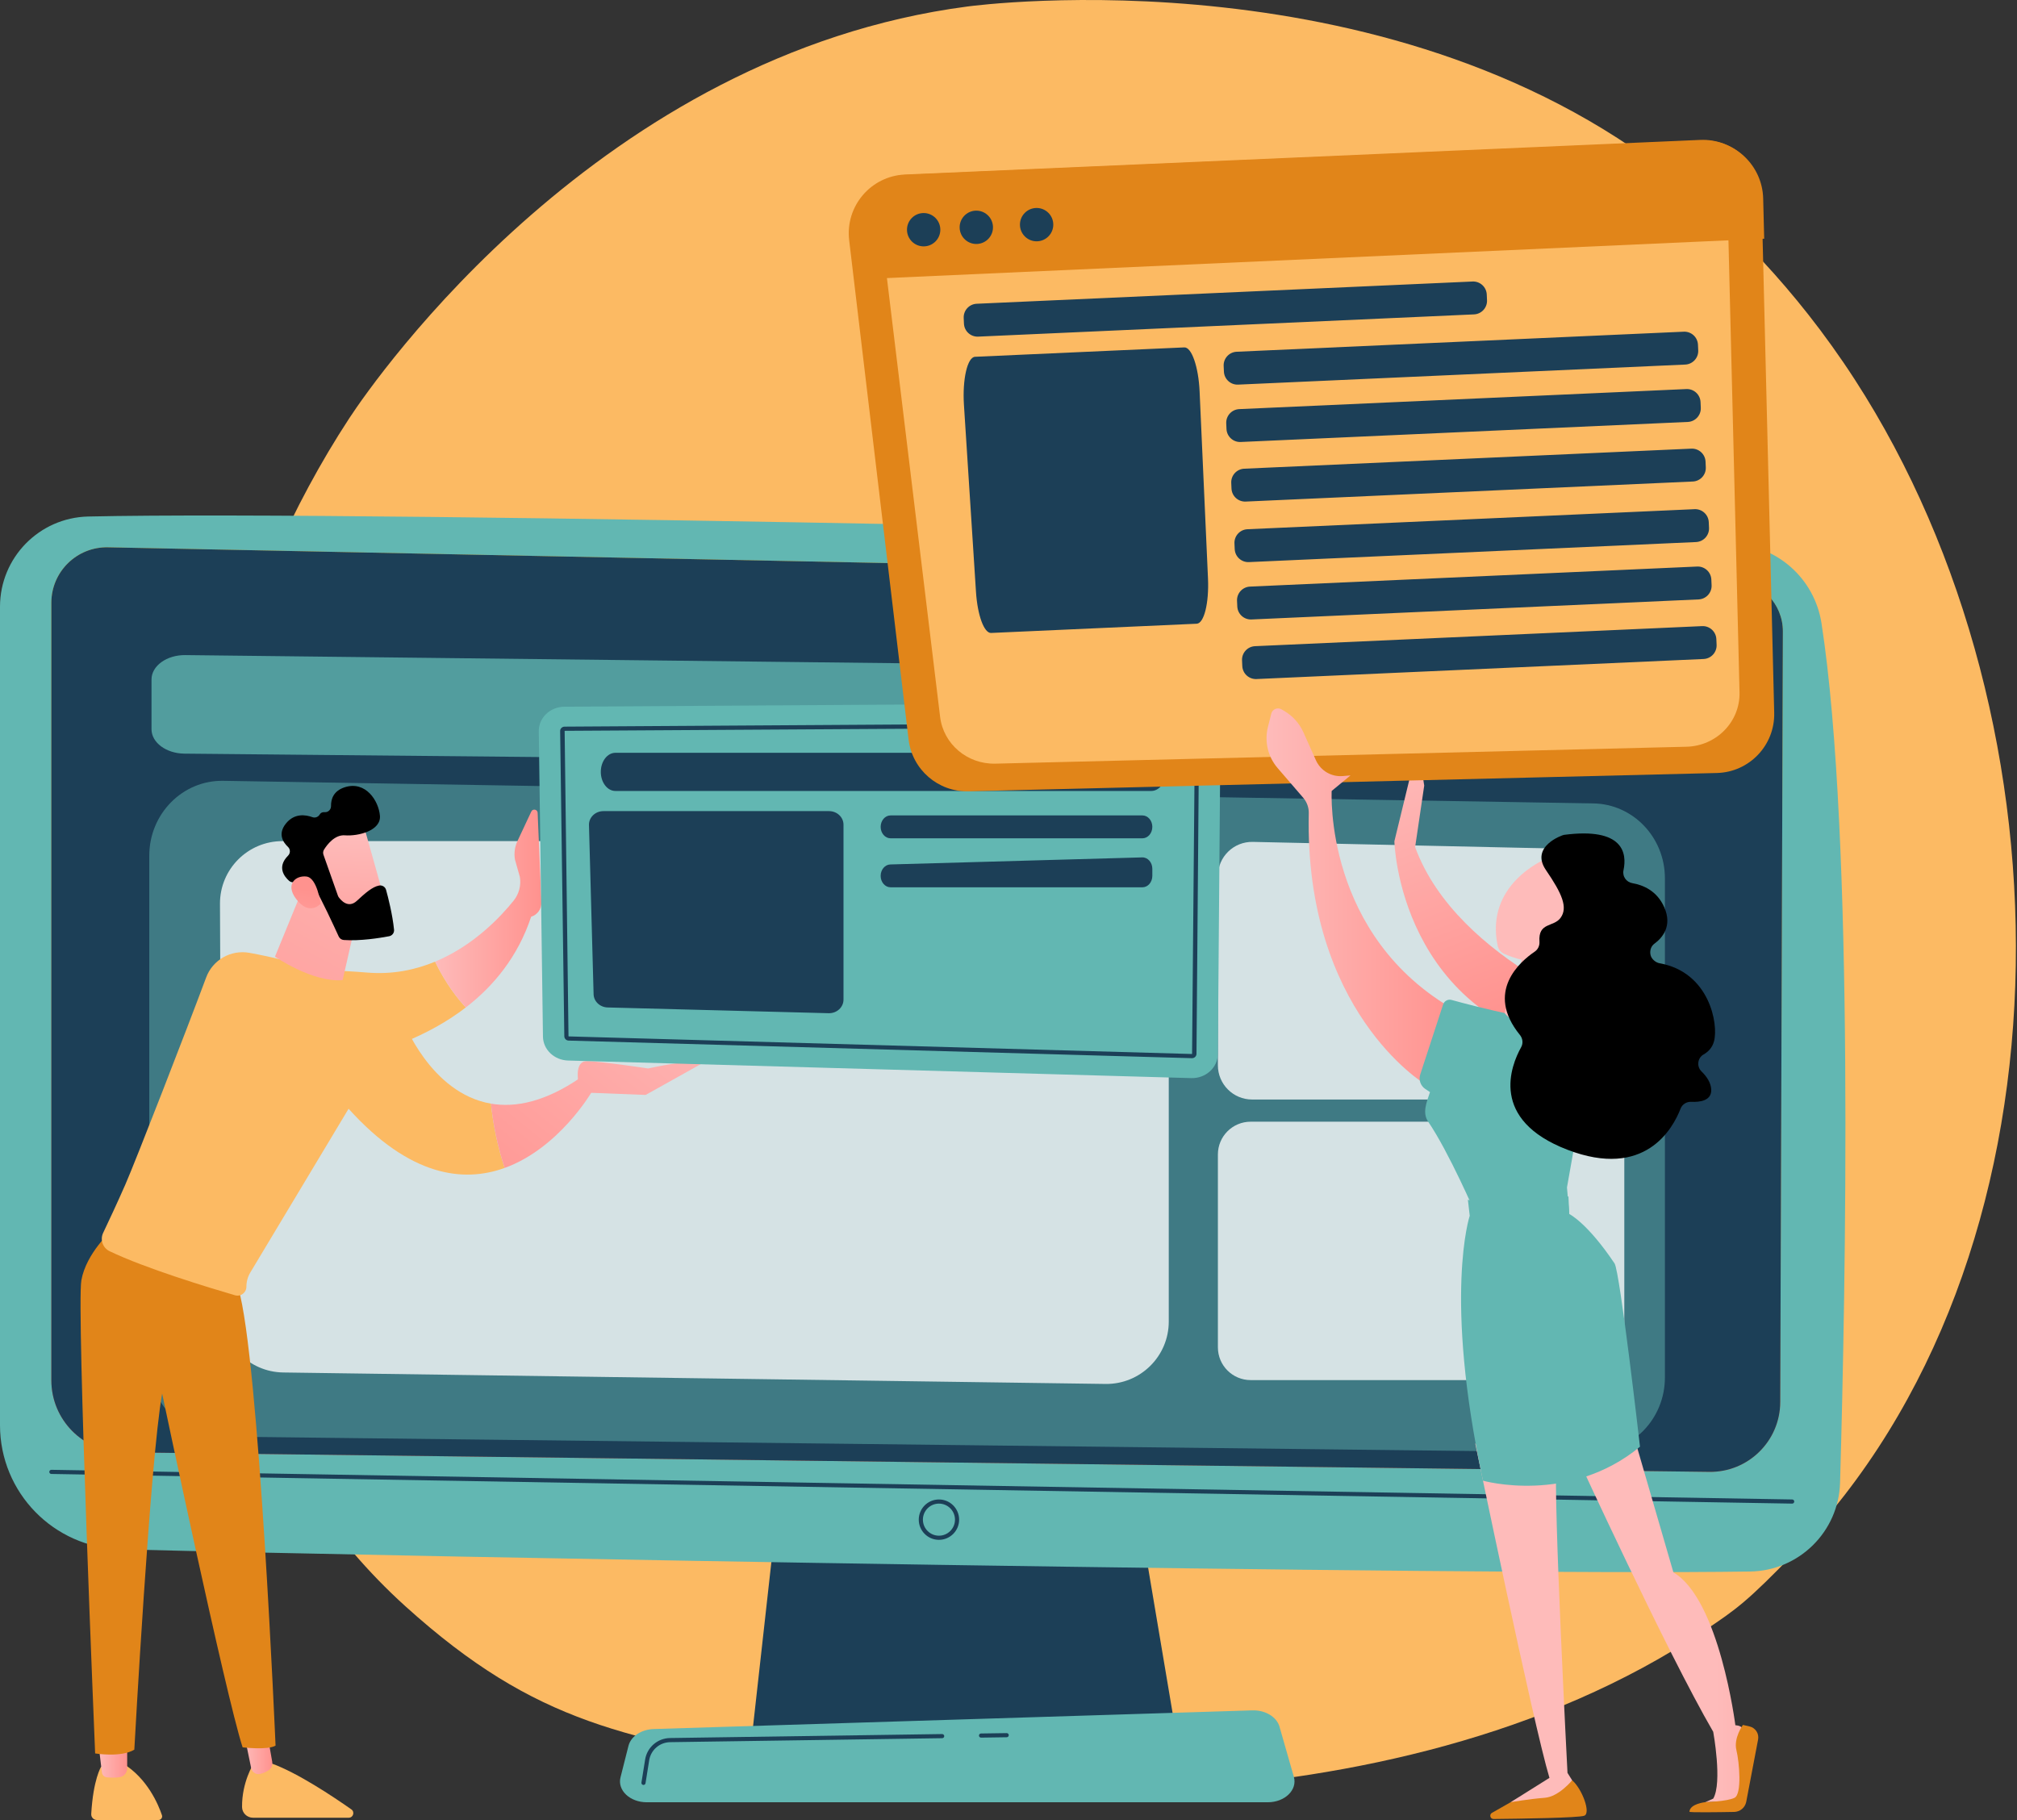
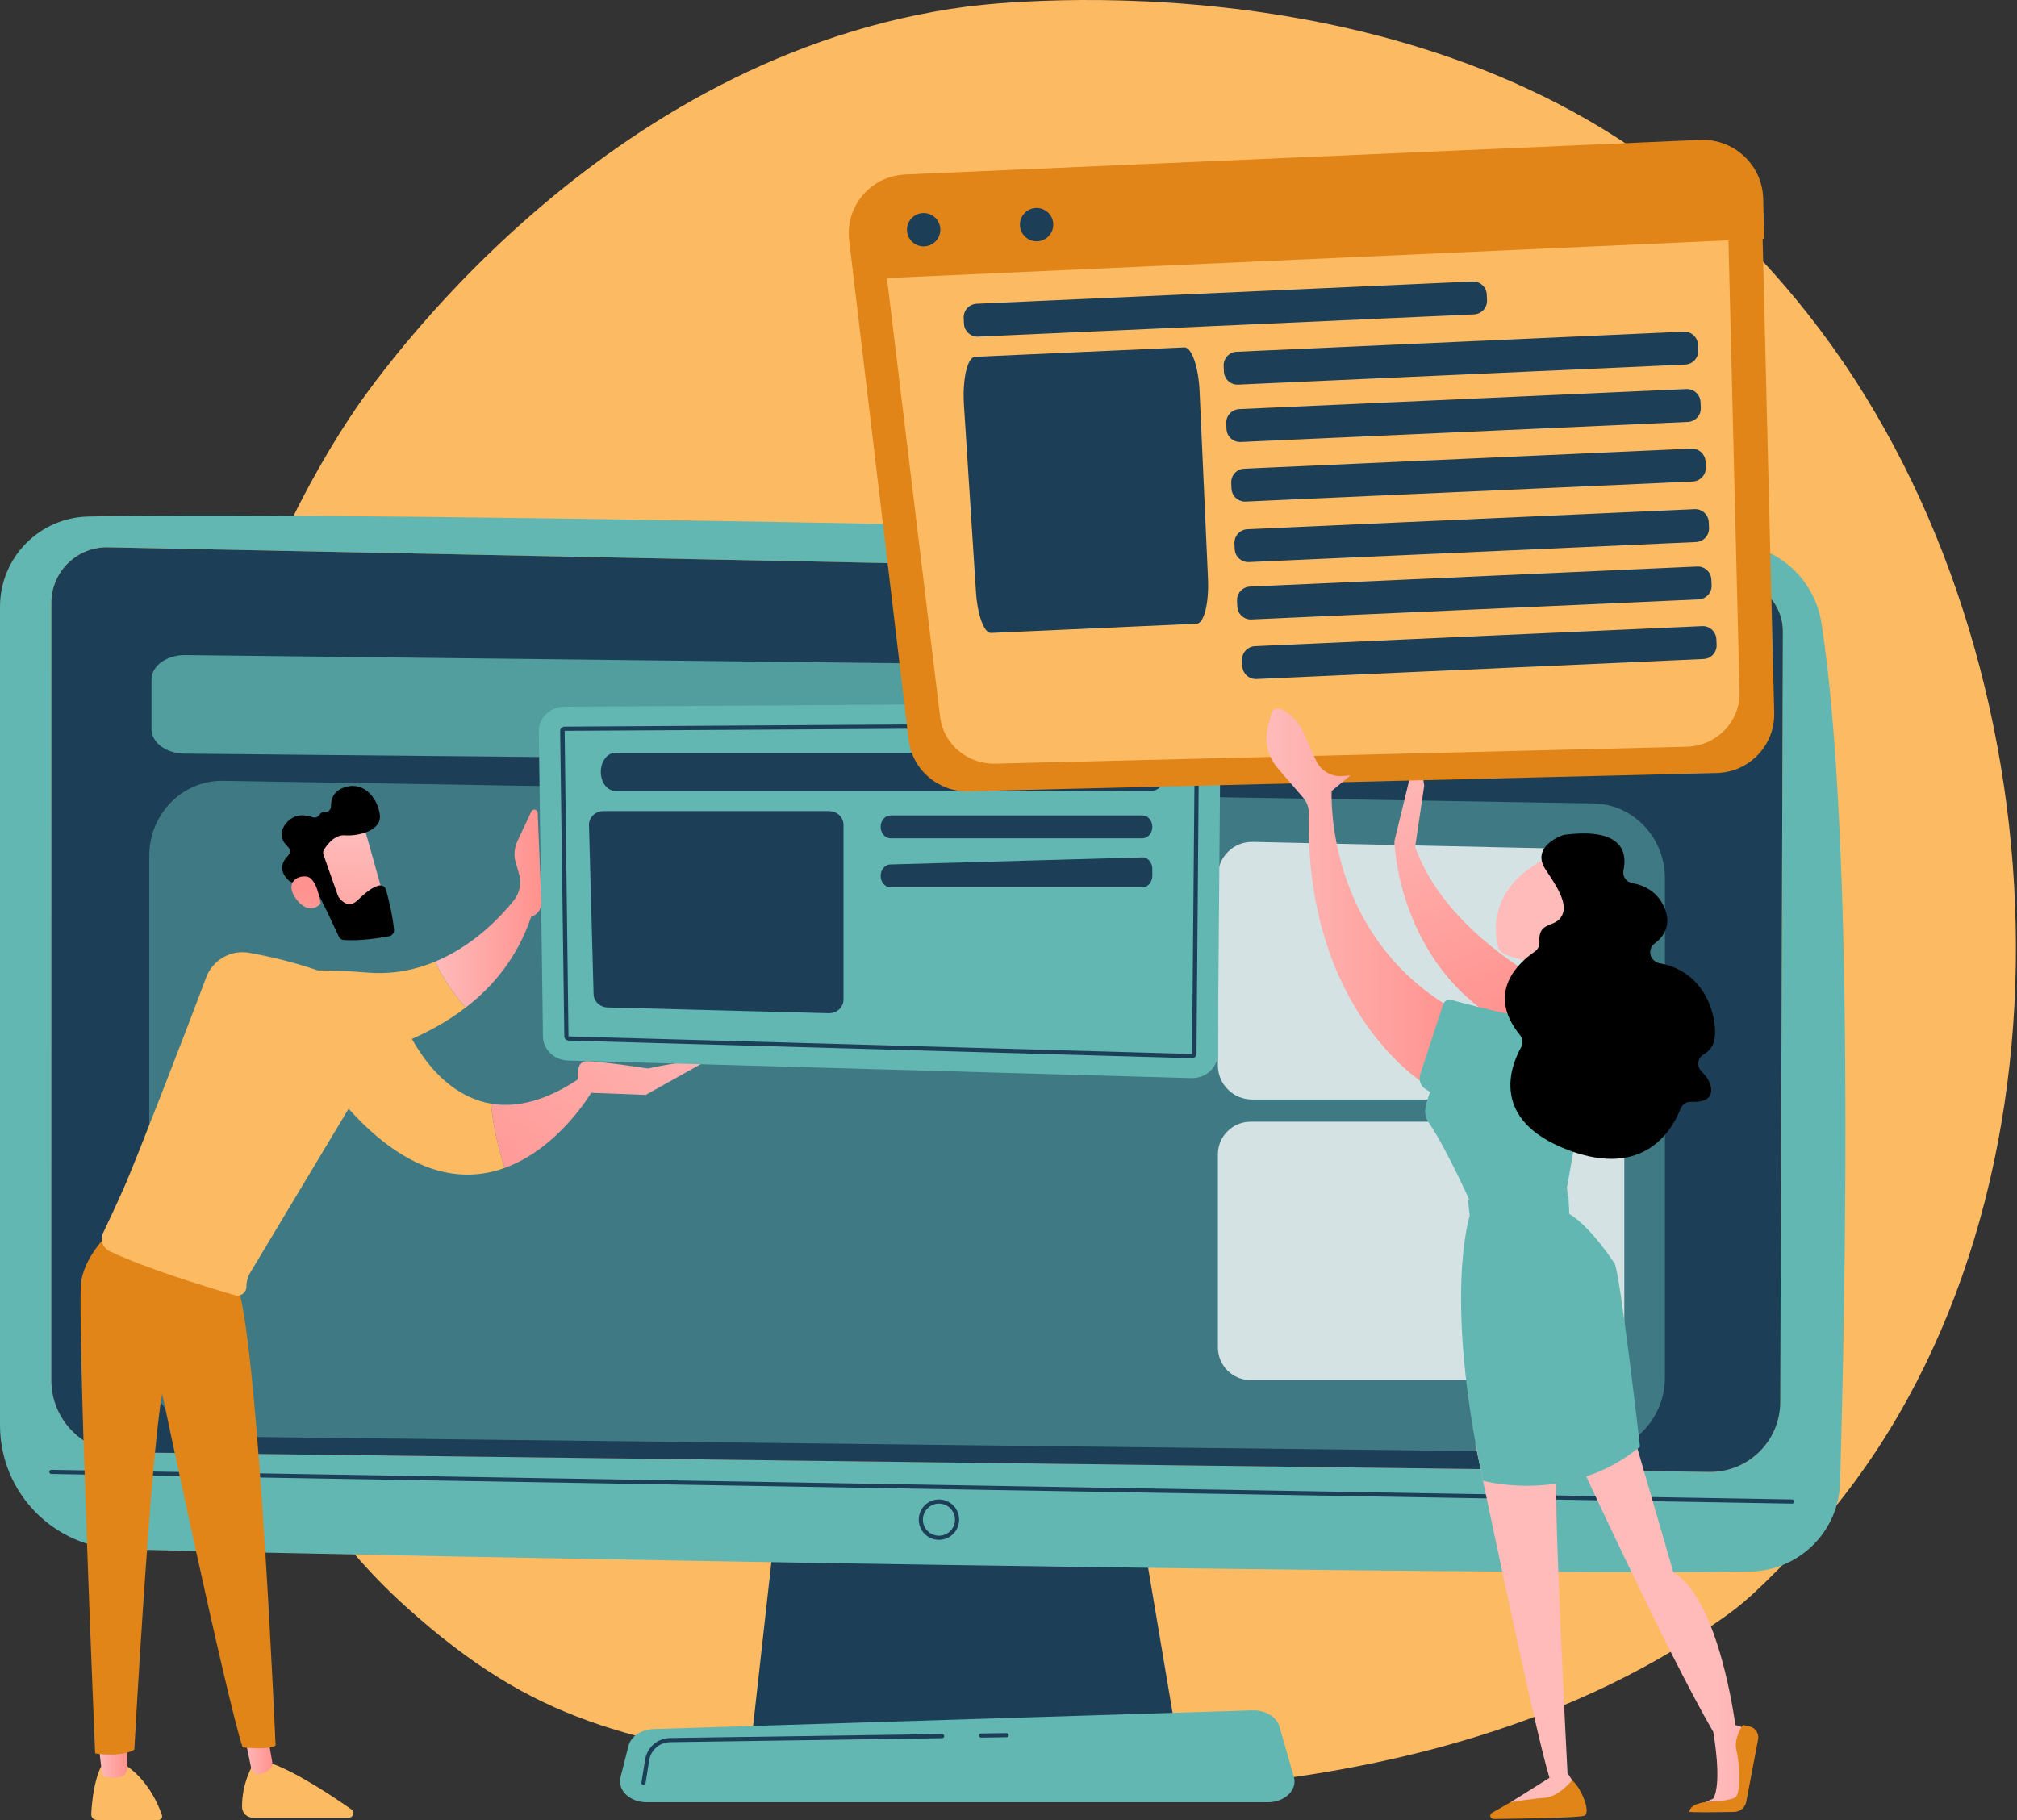
<svg xmlns="http://www.w3.org/2000/svg" width="543" height="490" viewBox="0 0 543 490" fill="none">
  <rect x="0" y="0" width="543" height="490" fill="#333333" stroke="none" />
  <path d="M483.187 417.976C470.31 431.249 467.61 433.161 458.789 439.051C372.755 496.497 248.269 482.612 217.862 476.953C168.806 467.822 144.714 464.599 109.135 432.455C28.289 359.413 32.221 207.043 93.997 112.657C101.322 101.465 161.927 14.629 260.486 1.745C262.897 1.43 377.077 -13.647 454.118 50.897C465.146 60.136 482.893 76.801 499.35 102.219C559.526 195.155 559.716 339.093 483.187 417.976Z" fill="#FCBA63" />
-   <path d="M212.311 378.873L202.466 467.167H316.684L301.807 378.873H212.311Z" fill="#1C3F57" />
+   <path d="M212.311 378.873L202.466 467.167H316.684L301.807 378.873Z" fill="#1C3F57" />
  <path d="M0 163.358V383.708C0 401.835 14.445 416.658 32.566 417.125C113.048 419.201 394.538 424.233 471.152 423.104C484.32 422.91 494.987 412.372 495.367 399.208C496.844 348.018 499.244 224.922 490.364 167.774C488.495 155.739 478.336 146.739 466.163 146.35C398.729 144.193 100.331 137.343 23.753 139.063C10.546 139.359 0 150.147 0 163.358Z" fill="#62B7B2" />
  <path d="M13.826 162.285V371.633C13.826 382.216 22.322 390.84 32.904 390.998L460.129 396.276C470.621 396.433 479.221 387.992 479.26 377.5L479.975 170.022C480.003 162.52 474.025 156.372 466.525 156.19L29.126 147.354C20.737 147.149 13.826 153.894 13.826 162.285Z" fill="url(#paint0_linear_754_45)" />
  <path d="M482.476 404.821C482.473 404.821 482.47 404.821 482.467 404.821L13.817 396.836C13.509 396.831 13.263 396.577 13.269 396.269C13.274 395.961 13.515 395.736 13.836 395.721L482.486 403.706C482.794 403.711 483.039 403.965 483.034 404.273C483.028 404.578 482.78 404.821 482.476 404.821Z" fill="#1C3F57" />
  <path d="M13.826 162.285V371.633C13.826 382.216 22.322 390.84 32.904 390.998L460.129 396.276C470.621 396.433 479.221 387.992 479.26 377.5L479.975 170.022C480.003 162.52 474.025 156.372 466.525 156.19L29.126 147.354C20.737 147.149 13.826 153.894 13.826 162.285Z" fill="#1C3F57" />
  <path d="M252.775 414.574C249.778 414.574 247.341 412.136 247.341 409.14C247.341 406.143 249.778 403.706 252.775 403.706C255.771 403.706 258.208 406.143 258.208 409.14C258.208 412.136 255.771 414.574 252.775 414.574ZM252.775 404.821C250.393 404.821 248.456 406.759 248.456 409.14C248.456 411.522 250.393 413.459 252.775 413.459C255.156 413.459 257.093 411.522 257.093 409.14C257.093 406.759 255.156 404.821 252.775 404.821Z" fill="#1C3F57" />
  <path d="M341.286 485.231H174.12C169.578 485.231 166.168 481.998 167.046 478.525L169.191 470.042C169.836 467.491 172.643 465.618 175.976 465.514L337.131 460.486C340.614 460.377 343.697 462.226 344.456 464.877L348.323 478.389C349.328 481.899 345.901 485.231 341.286 485.231Z" fill="#62B7B2" />
  <path d="M264.109 467.825C263.805 467.825 263.556 467.58 263.552 467.276C263.547 466.967 263.793 466.714 264.101 466.71L271.007 466.609C271.306 466.6 271.568 466.851 271.572 467.158C271.577 467.467 271.331 467.72 271.023 467.724L264.117 467.825H264.109Z" fill="#1C3F57" />
  <path d="M173.235 480.567C173.206 480.567 173.176 480.565 173.147 480.56C172.843 480.511 172.636 480.225 172.684 479.922L173.67 473.751C174.2 470.429 177.026 467.983 180.389 467.934L253.635 466.863C253.949 466.884 254.196 467.104 254.2 467.412C254.205 467.72 253.959 467.973 253.651 467.978L180.406 469.049C177.585 469.09 175.215 471.142 174.77 473.927L173.785 480.097C173.741 480.371 173.505 480.567 173.235 480.567Z" fill="#1C3F57" />
  <path opacity="0.5" d="M428.413 391.028L59.549 386.777C48.821 386.654 40.188 377.664 40.188 366.617V230.382C40.188 219.121 49.146 210.043 60.081 210.223L428.945 216.303C439.636 216.479 448.212 225.453 448.212 236.462V370.867C448.213 382.091 439.312 391.154 428.413 391.028Z" fill="#62B7B2" />
  <path opacity="0.78" d="M439.128 206.648L49.638 202.901C44.732 202.854 40.789 199.928 40.789 196.335V182.937C40.789 179.271 44.889 176.315 49.896 176.372L439.385 180.811C444.283 180.867 448.213 183.79 448.213 187.376V200.083C448.213 203.743 444.126 206.696 439.128 206.648Z" fill="#62B7B2" />
-   <path opacity="0.78" d="M297.611 372.603L76.247 369.516C67.089 369.389 59.721 361.948 59.682 352.789L59.221 243.327C59.182 234.021 66.715 226.457 76.021 226.457H297.845C307.124 226.457 314.645 233.978 314.645 243.257V355.805C314.645 365.174 306.98 372.733 297.611 372.603Z" fill="white" />
  <path opacity="0.78" d="M428.071 296.027H337.082C331.995 296.027 327.871 291.903 327.871 286.816V235.873C327.871 230.706 332.119 226.55 337.284 226.664L428.274 228.663C433.281 228.773 437.282 232.864 437.282 237.872V286.816C437.283 291.903 433.159 296.027 428.071 296.027Z" fill="white" />
  <path opacity="0.78" d="M428.462 371.567H336.691C331.819 371.567 327.871 367.619 327.871 362.747V310.817C327.871 305.946 331.819 301.997 336.691 301.997H428.462C433.333 301.997 437.282 305.946 437.282 310.817V362.747C437.283 367.619 433.334 371.567 428.462 371.567Z" fill="white" />
  <path d="M27.216 475.677C27.216 475.677 25.095 479.021 24.561 488.385C24.511 489.257 25.203 490 26.076 490H42.669C43.337 490 43.814 489.345 43.6 488.713C42.627 485.835 39.687 478.819 33.127 474.81L27.216 475.677Z" fill="#FCBA63" />
  <path d="M26.495 469.333L27.434 477.202C27.515 477.881 28.047 478.424 28.726 478.503C29.634 478.607 30.953 478.681 32.235 478.469C33.4 478.277 34.239 477.239 34.239 476.058V468.46L26.495 469.333Z" fill="url(#paint1_linear_754_45)" />
  <path d="M68.271 474.81C68.271 474.81 65.095 479.746 65.163 486.522C65.179 488.118 66.515 489.39 68.111 489.39H93.882C95.089 489.39 95.579 487.839 94.591 487.145C89.715 483.721 80.13 477.324 73.197 474.81H68.271Z" fill="#FCBA63" />
  <path d="M65.617 466.311L67.618 476.03C67.843 477.117 68.906 477.848 69.989 477.606C70.648 477.459 71.425 477.177 72.255 476.658C73.043 476.165 73.443 475.227 73.282 474.31L71.212 462.536L65.617 466.311Z" fill="url(#paint2_linear_754_45)" />
  <path d="M30.172 331.183C30.172 331.183 23.211 337.32 21.902 344.703C20.592 352.086 25.613 472.082 25.613 472.082C25.613 472.082 32.573 473.24 36.161 471.066C36.161 471.066 40.416 393.189 43.651 375.194C43.651 375.194 60.614 455.864 65.314 470.44C65.314 470.44 72.019 471.255 74.182 469.979C74.182 469.979 69.738 365.408 64.155 346.817L30.172 331.183Z" fill="#E18519" />
  <path d="M43.448 372.662C43.112 372.662 42.806 372.437 42.717 372.097L39.836 361.042L33.697 357.104C33.346 356.878 33.243 356.411 33.469 356.06C33.694 355.708 34.16 355.606 34.513 355.832L40.9 359.93C41.06 360.032 41.176 360.191 41.223 360.375L44.179 371.716C44.285 372.12 44.043 372.533 43.639 372.638C43.575 372.654 43.511 372.662 43.448 372.662Z" fill="#E18519" />
  <path d="M98.859 261.847C69.558 259.415 61.9 265.478 61.9 265.478L75.981 287.708C75.981 287.708 104.772 287.139 125.401 271.239C121.54 267.08 118.859 262.485 117.139 258.907C111.82 261.118 105.693 262.414 98.859 261.847Z" fill="#FCBA63" />
  <path d="M144.743 218.838C144.704 217.899 143.431 217.643 143.033 218.494L139.294 226.473C138.571 228.014 138.34 229.74 138.63 231.418L139.942 236.061C140.334 238.326 139.742 240.646 138.307 242.441C134.872 246.736 127.555 254.579 117.139 258.907C118.859 262.485 121.54 267.08 125.401 271.239C132.971 265.404 139.443 257.509 142.989 246.816C144.688 246.294 145.824 244.695 145.756 242.919L144.743 218.838Z" fill="url(#paint3_linear_754_45)" />
  <path d="M108.504 274.735C98.189 263.62 78.541 258.599 67.166 256.536C62.182 255.632 57.27 258.405 55.504 263.152C50.385 276.913 36.462 312.715 33.763 318.868C31.549 323.916 29.238 328.846 27.769 331.929C26.891 333.77 27.658 335.974 29.496 336.859C39.066 341.472 56.288 346.691 63.269 348.728C64.805 349.176 66.334 348.022 66.334 346.423C66.334 345.066 66.703 343.735 67.401 342.572L93.843 298.509C110.323 316.783 124.756 318.453 135.843 314.454C133.979 308.692 132.759 302.92 132.174 297.137C115.795 294.331 108.504 274.735 108.504 274.735Z" fill="#FCBA63" />
  <path d="M159.247 294.07L156.291 290.129C146.721 296.701 138.722 298.259 132.174 297.137C132.759 302.92 133.979 308.692 135.843 314.454C150.449 309.185 159.247 294.07 159.247 294.07Z" fill="url(#paint4_linear_754_45)" />
  <path d="M157.162 294.142L173.816 294.791L189.148 286.227C186.947 284.848 174.502 287.667 174.502 287.667C174.502 287.667 161.491 285.7 157.97 285.695C155.045 285.691 155.463 289.897 155.688 291.322C155.734 291.613 155.772 291.788 155.772 291.788L157.162 294.142Z" fill="url(#paint5_linear_754_45)" />
-   <path d="M82.812 236.123L74.025 257.564C74.025 257.564 84.121 264.552 92.244 263.887L96.629 244.607L82.812 236.123Z" fill="url(#paint6_linear_754_45)" />
  <path d="M97.654 221.506C97.856 221.791 104.011 244.028 104.011 244.028L91.24 247.273L82.274 227.064C82.274 227.064 94.285 216.733 97.654 221.506Z" fill="url(#paint7_linear_754_45)" />
  <path d="M87.083 230.134L90.97 241.142C91.02 241.283 91.086 241.414 91.173 241.536C91.7 242.286 93.704 244.73 96.08 242.528C98.237 240.53 100.234 238.738 102.079 238.413C102.908 238.267 103.71 238.772 103.934 239.583C104.493 241.603 105.668 246.18 106.082 250.311C106.166 251.15 105.587 251.908 104.759 252.065C102.265 252.539 96.976 253.39 92.561 253.079C91.962 253.037 91.436 252.678 91.186 252.133C89.969 249.474 86.241 241.406 84.855 239.319C83.553 237.36 80.363 237.415 79.025 237.533C78.586 237.572 78.155 237.431 77.823 237.141C76.653 236.114 74.425 233.495 77.559 230.359C78.215 229.702 78.197 228.644 77.521 228.008C76.175 226.743 74.736 224.499 76.978 221.715C79.257 218.886 82.266 219.336 84.109 220.009C84.854 220.281 85.667 219.966 86.072 219.284C86.303 218.895 86.705 218.602 87.403 218.662C88.343 218.742 89.133 217.958 89.116 217.014C89.084 215.202 89.733 212.912 92.877 211.934C98.456 210.197 101.935 215.587 102.28 219.609C102.624 223.631 96.469 225.17 92.849 224.898C90.097 224.692 88.053 227.42 87.232 228.739C86.971 229.157 86.919 229.669 87.083 230.134Z" fill="black" />
  <path d="M86.309 243.313C86.309 243.313 85.408 236.33 82.503 235.989C79.599 235.646 76.772 238.033 79.659 241.953C83.252 246.827 86.309 243.313 86.309 243.313Z" fill="url(#paint8_linear_754_45)" />
  <path d="M151.961 190.269L321.566 189.2C325.449 189.175 328.603 192.14 328.573 195.787L327.859 283.777C327.83 287.445 324.593 290.373 320.69 290.263L152.921 285.527C149.195 285.422 146.218 282.577 146.17 279.075L145.047 196.891C144.998 193.264 148.1 190.293 151.961 190.269Z" fill="#62B7B2" />
  <path d="M320.903 284.897L153.095 280.161C152.446 280.143 151.931 279.638 151.921 279.007L150.798 196.822C150.794 196.498 150.917 196.205 151.155 195.976C151.388 195.755 151.678 195.639 151.999 195.636L321.605 194.567C321.933 194.567 322.226 194.681 322.457 194.899C322.699 195.128 322.824 195.421 322.821 195.748L322.108 283.736C322.102 284.377 321.562 284.897 320.903 284.897ZM321.694 195.738L152.007 196.763L153.048 278.991L153.127 279.034L320.919 283.77L321.694 195.738Z" fill="#1C3F57" />
  <path d="M161.744 207.816C161.744 210.654 163.504 212.954 165.674 212.954H309.93C312.1 212.954 313.86 210.654 313.86 207.816C313.86 204.979 312.1 202.678 309.93 202.678H165.674C163.504 202.678 161.744 204.979 161.744 207.816Z" fill="#1C3F57" />
  <path d="M162.452 218.379H223.186C225.337 218.379 227.08 220.016 227.08 222.035V269.134C227.08 271.193 225.27 272.846 223.079 272.789L163.587 271.24C161.518 271.186 159.856 269.621 159.803 267.678L158.56 222.129C158.504 220.074 160.262 218.379 162.452 218.379Z" fill="#1C3F57" />
  <path d="M239.754 219.537H307.549C309.024 219.537 310.22 220.917 310.22 222.619C310.22 224.321 309.024 225.7 307.549 225.7H239.754C238.279 225.7 237.083 224.321 237.083 222.619C237.083 220.917 238.279 219.537 239.754 219.537Z" fill="#1C3F57" />
  <path d="M237.083 235.813C237.083 237.512 238.277 238.889 239.749 238.889H307.554C309.027 238.889 310.22 237.512 310.22 235.813V233.912C310.22 232.184 308.987 230.795 307.489 230.837L239.684 232.739C238.237 232.779 237.083 234.144 237.083 235.813Z" fill="#1C3F57" />
  <path d="M375.382 226.507C375.382 226.507 376.492 274.806 427.277 283.276L436.394 274.276C436.394 274.276 392.418 259.324 380.97 228.077L383.416 211.507L381.692 200.54L375.382 226.507Z" fill="url(#paint9_linear_754_45)" />
  <path d="M462.194 208.117L260.714 213.049C252.546 213.249 245.567 207.202 244.601 199.089L228.606 64.68C227.517 55.532 234.437 47.388 243.642 46.988L457.72 37.668C466.576 37.282 474.023 44.24 474.24 53.101L477.637 191.899C477.851 200.642 470.937 207.903 462.194 208.117Z" fill="#E18519" />
  <path d="M454.028 201.046L267.961 205.601C260.418 205.785 253.976 200.33 253.089 193.006L238.385 71.676C237.384 63.417 243.779 56.062 252.28 55.696L449.983 47.174C458.162 46.821 465.036 53.099 465.232 61.098L468.299 186.397C468.492 194.29 462.103 200.849 454.028 201.046Z" fill="#FCBA63" />
  <path d="M230.225 75.246L474.94 64.269L474.668 53.431C474.451 44.569 466.995 37.438 458.14 37.823L244.058 47.056C234.853 47.457 227.946 55.905 229.035 65.053L230.225 75.246Z" fill="#E18519" />
  <path d="M322.173 167.927L266.812 170.411C264.93 170.495 263.15 165.648 262.744 159.33L259.506 109.032C259.06 102.101 260.431 96.152 262.496 96.059L318.836 93.532C320.809 93.444 322.65 98.756 322.948 105.398L325.206 155.741C325.503 162.383 324.146 167.839 322.173 167.927Z" fill="#1C3F57" />
  <path d="M453.683 98.154L333.32 103.553C331.297 103.644 329.583 102.078 329.493 100.055L329.424 98.53C329.333 96.507 330.9 94.794 332.923 94.703L453.286 89.304C455.309 89.213 457.022 90.78 457.113 92.803L457.182 94.327C457.272 96.35 455.706 98.064 453.683 98.154Z" fill="#1C3F57" />
  <path d="M455.724 129.64L335.36 135.039C333.337 135.129 331.624 133.563 331.533 131.54L331.465 130.016C331.374 127.993 332.94 126.279 334.963 126.188L455.327 120.79C457.35 120.699 459.063 122.265 459.154 124.288L459.222 125.813C459.313 127.836 457.747 129.549 455.724 129.64Z" fill="#1C3F57" />
  <path d="M396.823 84.644L263.335 90.631C261.312 90.722 259.599 89.156 259.508 87.133L259.439 85.608C259.348 83.585 260.915 81.872 262.938 81.781L396.426 75.793C398.449 75.703 400.163 77.269 400.254 79.292L400.322 80.817C400.413 82.84 398.846 84.553 396.823 84.644Z" fill="#1C3F57" />
  <path d="M454.375 113.599L334.012 118.998C331.989 119.089 330.276 117.522 330.185 115.499L330.117 113.975C330.026 111.952 331.592 110.239 333.615 110.148L453.978 104.749C456.001 104.658 457.715 106.225 457.806 108.248L457.874 109.772C457.965 111.795 456.398 113.509 454.375 113.599Z" fill="#1C3F57" />
  <path d="M456.589 145.937L336.226 151.336C334.203 151.427 332.49 149.86 332.399 147.837L332.33 146.313C332.24 144.29 333.806 142.576 335.829 142.486L456.192 137.087C458.215 136.996 459.929 138.562 460.02 140.585L460.088 142.11C460.179 144.133 458.612 145.846 456.589 145.937Z" fill="#1C3F57" />
  <path d="M458.63 177.423L338.267 182.821C336.244 182.912 334.531 181.346 334.44 179.323L334.371 177.798C334.281 175.775 335.847 174.062 337.87 173.971L458.233 168.572C460.256 168.482 461.97 170.048 462.061 172.071L462.129 173.595C462.22 175.618 460.653 177.332 458.63 177.423Z" fill="#1C3F57" />
  <path d="M457.282 161.382L336.919 166.781C334.896 166.871 333.183 165.305 333.092 163.282L333.023 161.758C332.933 159.735 334.499 158.021 336.522 157.93L456.885 152.532C458.908 152.441 460.622 154.007 460.712 156.03L460.781 157.555C460.871 159.578 459.305 161.291 457.282 161.382Z" fill="#1C3F57" />
  <path d="M248.659 66.332C251.137 66.332 253.146 64.323 253.146 61.845C253.146 59.367 251.137 57.358 248.659 57.358C246.18 57.358 244.171 59.367 244.171 61.845C244.171 64.323 246.18 66.332 248.659 66.332Z" fill="#1C3F57" />
-   <path d="M266.147 64.229C267.82 62.4 267.692 59.561 265.863 57.889C264.034 56.217 261.195 56.344 259.523 58.173C257.851 60.003 257.978 62.841 259.808 64.513C261.637 66.185 264.475 66.058 266.147 64.229Z" fill="#1C3F57" />
  <path d="M279.069 64.968C281.547 64.968 283.556 62.959 283.556 60.481C283.556 58.003 281.547 55.994 279.069 55.994C276.591 55.994 274.582 58.003 274.582 60.481C274.582 62.959 276.591 64.968 279.069 64.968Z" fill="#1C3F57" />
  <path d="M424.484 391.993C424.484 391.993 448.579 444.507 461.22 466.258C461.22 466.258 463.731 479.944 461.22 484.248L459.08 485.199L469.067 484.902C469.067 484.902 469.954 466.493 469.261 465.465C468.568 464.436 467.182 464.504 467.182 464.504C467.182 464.504 462.901 430.579 450.5 423.339L438.482 381.946L424.484 391.993Z" fill="url(#paint10_linear_754_45)" />
  <path d="M454.815 487.778C454.801 488.018 462.613 487.908 466.857 487.831C468.424 487.802 469.76 486.701 470.094 485.17L473.299 468.331C473.604 466.731 472.588 465.177 471 464.814L469.211 464.405C469.211 464.405 466.659 467.906 467.462 471.202C468.266 474.498 468.98 483.036 466.95 484.031C464.92 485.026 459.08 485.2 459.08 485.2C459.08 485.2 454.949 485.609 454.815 487.778Z" fill="#E18519" />
  <path d="M401.647 488.083C400.857 488.533 401.183 489.74 402.092 489.731C409.194 489.659 425.109 489.434 426.523 488.846C428.349 488.087 425.858 481.527 423.236 479.306L408.76 484.031L401.647 488.083Z" fill="#E18519" />
  <path d="M397.153 388.643C397.153 388.643 412.724 463.967 417.128 478.66L406.709 485.199C406.709 485.199 411.93 484.311 415.802 484.03C419.674 483.75 423.236 479.306 423.236 479.306L421.987 477.315C421.987 477.315 418.083 402.401 419.033 393.895L397.153 388.643Z" fill="url(#paint11_linear_754_45)" />
  <path d="M358.503 212.95C358.503 212.95 356.355 252.133 392.029 272.156L383.44 291.744C383.44 291.744 351.142 272.208 352.337 218.928C352.371 217.399 351.819 215.914 350.821 214.756L343.956 206.792C341.341 203.758 340.364 199.642 341.336 195.756L342.239 192.145C342.542 190.936 343.919 190.354 344.997 190.98L345.715 191.397C348 192.724 349.81 194.736 350.889 197.149L354.26 204.683C355.519 207.497 358.422 209.206 361.493 208.941L363.577 208.761L358.503 212.95Z" fill="url(#paint12_linear_754_45)" />
  <path d="M390.787 269.219C396.755 270.874 416.974 276.193 429.596 275.976L421.846 319.71L422.463 326.843L397.195 326.73C397.195 326.73 390.082 310.21 384.47 301.974C382.849 299.596 384.056 296.758 384.974 294.03L383.712 293.19C382.428 292.335 381.871 290.729 382.35 289.262L388.503 270.436C388.823 269.487 389.822 268.952 390.787 269.219Z" fill="#62B7B2" />
  <path d="M395.17 322.997L395.668 327.319C395.668 327.319 388.527 348.703 399.238 398.65C399.238 398.65 422.436 405.222 441.502 389.496C441.502 389.496 436.124 342.354 434.655 340.158C427.338 329.221 422.463 326.843 422.463 326.843L422.244 322.122C422.243 322.122 401.851 325.809 395.17 322.997Z" fill="#62B7B2" />
-   <path d="M405.062 272.744C404.973 272.627 410.337 256.55 410.337 256.55L418.02 257.247L421.022 275.486C421.022 275.486 408.98 277.916 405.062 272.744Z" fill="url(#paint13_linear_754_45)" />
  <path d="M416.181 231.196C415.668 231.515 399.763 238.088 403.18 254.601C403.382 255.577 404.033 256.404 404.943 256.81C407.277 257.851 412.302 259.634 418.312 259.023C426.645 258.176 432.105 243.636 431.873 239.405C431.641 235.174 421.258 228.034 416.181 231.196Z" fill="url(#paint14_linear_754_45)" />
  <path d="M421.022 224.776C420.603 224.831 411.83 227.887 416.181 234.244C420.532 240.602 422.164 244.344 420.106 247.136C418.231 249.68 414.078 248.23 414.44 253.521C414.513 254.581 414.055 255.609 413.176 256.204C409.262 258.853 399.713 267.007 409.174 278.637C409.943 279.582 410.101 280.887 409.508 281.951C406.737 286.921 400.917 301.48 421.988 309.556C442.81 317.537 450.328 303.926 452.428 298.486C452.882 297.309 454.041 296.589 455.301 296.648C457.588 296.756 460.831 296.376 460.682 293.318C460.591 291.461 459.432 289.797 458.063 288.462C456.708 287.142 456.975 284.829 458.621 283.895C459.864 283.188 460.964 282.086 461.428 280.366C462.69 275.69 460.171 261.709 446.77 259.339C445.652 259.142 444.481 258.094 444.318 256.97C444.316 256.954 444.313 256.937 444.31 256.92C444.131 255.834 444.498 254.723 445.386 254.071C447.526 252.502 450.27 249.341 448.042 244.273C446.065 239.779 442.273 238.262 439.457 237.779C437.803 237.495 436.716 235.932 437.065 234.29C438.014 229.818 437.186 222.657 421.022 224.776Z" fill="black" />
  <defs>
    <linearGradient id="paint0_linear_754_45" x1="276.464" y1="80.08" x2="203.883" y2="540.812" gradientUnits="userSpaceOnUse">
      <stop stop-color="#FDF53F" />
      <stop offset="1" stop-color="#D93C65" />
    </linearGradient>
    <linearGradient id="paint1_linear_754_45" x1="26.495" y1="473.533" x2="34.239" y2="473.533" gradientUnits="userSpaceOnUse">
      <stop stop-color="#FEBBBA" />
      <stop offset="1" stop-color="#FF928E" />
    </linearGradient>
    <linearGradient id="paint2_linear_754_45" x1="65.617" y1="470.094" x2="73.317" y2="470.094" gradientUnits="userSpaceOnUse">
      <stop stop-color="#FEBBBA" />
      <stop offset="1" stop-color="#FF928E" />
    </linearGradient>
    <linearGradient id="paint3_linear_754_45" x1="117.139" y1="244.607" x2="145.759" y2="244.607" gradientUnits="userSpaceOnUse">
      <stop stop-color="#FEBBBA" />
      <stop offset="1" stop-color="#FF928E" />
    </linearGradient>
    <linearGradient id="paint4_linear_754_45" x1="181.944" y1="250.847" x2="120.105" y2="327.781" gradientUnits="userSpaceOnUse">
      <stop stop-color="#FEBBBA" />
      <stop offset="1" stop-color="#FF928E" />
    </linearGradient>
    <linearGradient id="paint5_linear_754_45" x1="193.668" y1="260.271" x2="131.829" y2="337.205" gradientUnits="userSpaceOnUse">
      <stop stop-color="#FEBBBA" />
      <stop offset="1" stop-color="#FF928E" />
    </linearGradient>
    <linearGradient id="paint6_linear_754_45" x1="112.374" y1="204.352" x2="52.483" y2="314.397" gradientUnits="userSpaceOnUse">
      <stop stop-color="#FEBBBA" />
      <stop offset="1" stop-color="#FF928E" />
    </linearGradient>
    <linearGradient id="paint7_linear_754_45" x1="93.499" y1="224.627" x2="92.068" y2="268.499" gradientUnits="userSpaceOnUse">
      <stop stop-color="#FEBBBA" />
      <stop offset="1" stop-color="#FF928E" />
    </linearGradient>
    <linearGradient id="paint8_linear_754_45" x1="77.818" y1="269.638" x2="82.602" y2="239.599" gradientUnits="userSpaceOnUse">
      <stop stop-color="#FEBBBA" />
      <stop offset="1" stop-color="#FF928E" />
    </linearGradient>
    <linearGradient id="paint9_linear_754_45" x1="384.109" y1="198.485" x2="412.663" y2="271.958" gradientUnits="userSpaceOnUse">
      <stop stop-color="#FEBBBA" />
      <stop offset="1" stop-color="#FF928E" />
    </linearGradient>
    <linearGradient id="paint10_linear_754_45" x1="462.087" y1="433.572" x2="507.128" y2="433.572" gradientUnits="userSpaceOnUse">
      <stop stop-color="#FEBBBA" />
      <stop offset="1" stop-color="#FF928E" />
    </linearGradient>
    <linearGradient id="paint11_linear_754_45" x1="441.683" y1="436.921" x2="467.765" y2="436.921" gradientUnits="userSpaceOnUse">
      <stop stop-color="#FEBBBA" />
      <stop offset="1" stop-color="#FF928E" />
    </linearGradient>
    <linearGradient id="paint12_linear_754_45" x1="340.967" y1="241.234" x2="392.029" y2="241.234" gradientUnits="userSpaceOnUse">
      <stop stop-color="#FEBBBA" />
      <stop offset="1" stop-color="#FF928E" />
    </linearGradient>
    <linearGradient id="paint13_linear_754_45" x1="405.06" y1="266.303" x2="421.022" y2="266.303" gradientUnits="userSpaceOnUse">
      <stop stop-color="#FEBBBA" />
      <stop offset="1" stop-color="#FF928E" />
    </linearGradient>
    <linearGradient id="paint14_linear_754_45" x1="430.428" y1="245.677" x2="546.603" y2="253.577" gradientUnits="userSpaceOnUse">
      <stop stop-color="#FEBBBA" />
      <stop offset="1" stop-color="#FF928E" />
    </linearGradient>
  </defs>
</svg>